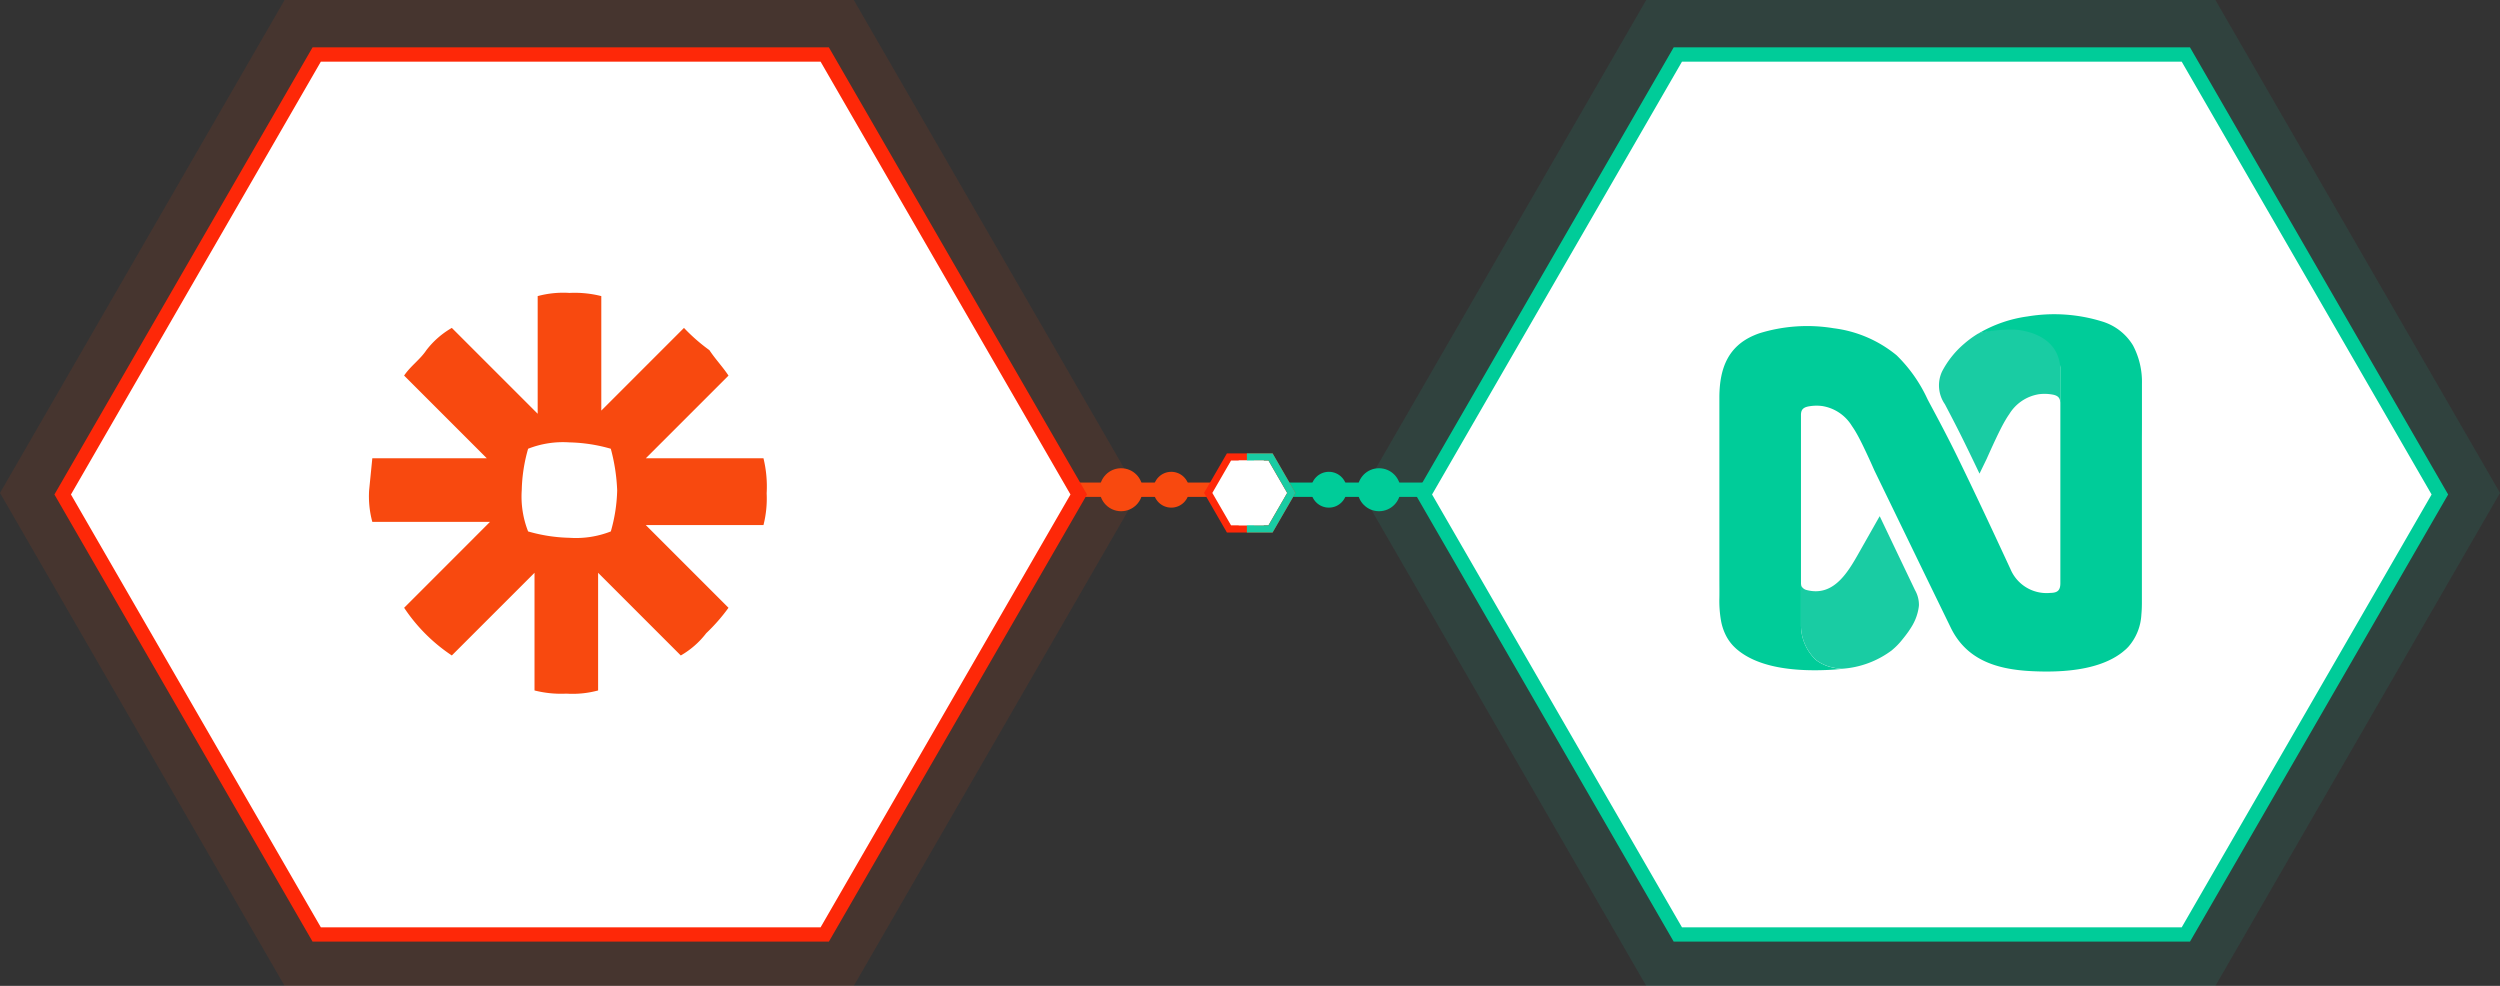
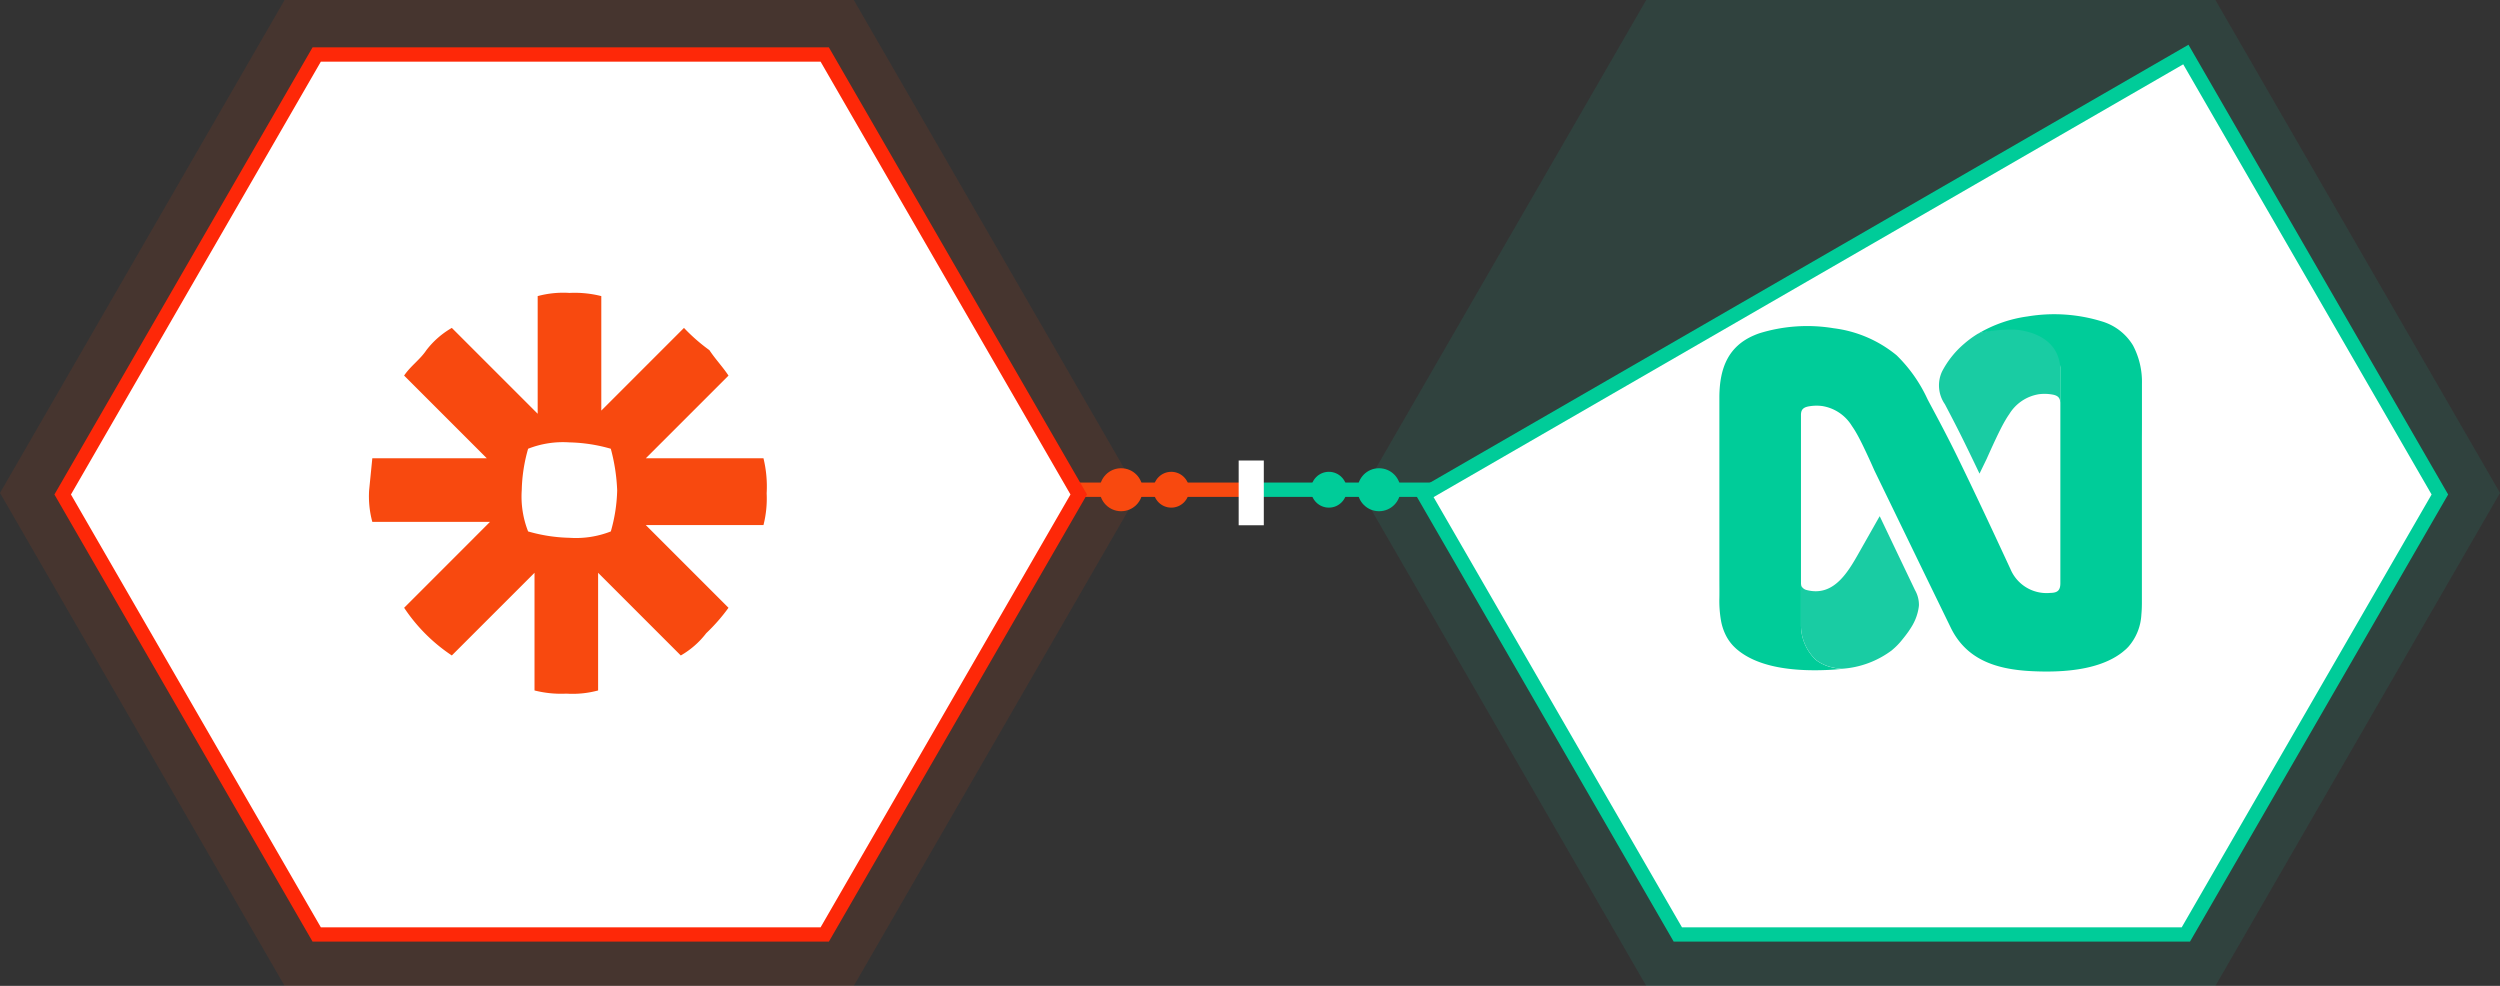
<svg xmlns="http://www.w3.org/2000/svg" width="697.957" height="275.236" viewBox="0 0 697.957 275.236">
  <rect x="0" y="0" width="697.957" height="275.236" fill="#333333" stroke="none" />
  <defs>
    <clipPath id="clip-path">
      <rect id="Rectangle_105" data-name="Rectangle 105" width="111.093" height="111.98" fill="none" />
    </clipPath>
    <clipPath id="clip-path-2">
      <rect id="Rectangle_104" data-name="Rectangle 104" width="111.092" height="111.981" fill="none" />
    </clipPath>
  </defs>
  <g id="zapier_HeroImage" transform="translate(-136.611 -66.959)">
    <rect id="Rectangle_312" data-name="Rectangle 312" width="100" height="4" transform="translate(387.427 201.682)" fill="#f8490f" />
    <rect id="Rectangle_313" data-name="Rectangle 313" width="100" height="4" transform="translate(487.427 201.682)" fill="#0c9" />
    <path id="Path_3927" data-name="Path 3927" d="M462.534,341.728H621.441L700.9,204.11,621.441,66.492H462.534L383.08,204.11Z" transform="translate(133.673 0.468)" fill="#19cca3" opacity="0.1" />
-     <path id="Path_3675" data-name="Path 3675" d="M454,312.157H595.832L666.75,189.324,595.832,66.492H454L383.08,189.324Z" transform="translate(151.031 15.69)" fill="#fff" stroke="#0c9" stroke-width="4" />
+     <path id="Path_3675" data-name="Path 3675" d="M454,312.157H595.832L666.75,189.324,595.832,66.492L383.08,189.324Z" transform="translate(151.031 15.69)" fill="#fff" stroke="#0c9" stroke-width="4" />
    <g id="Group_2" data-name="Group 2" transform="translate(616.612 154.682)">
      <path id="Path_22" data-name="Path 22" d="M506.088,112.708a9.409,9.409,0,0,0-6.707-5.778,38.27,38.27,0,0,0-15.872,1.189s-.128.045-.341.145a28.039,28.039,0,0,0-3.741,2.72,25.851,25.851,0,0,0-6.277,7.828,9.2,9.2,0,0,0,.785,9.148c1.869,3.55,3.718,7.11,5.482,10.716q2.115,4.317,4.182,8.661l2.013-4.148c1.079-2.427,2.178-4.843,3.339-7.229.7-1.433,1.337-2.644,1.964-3.691l.032-.063c.318-.522.635-1.026.953-1.465a11.894,11.894,0,0,1,8.293-5.575,12.323,12.323,0,0,1,3.583.065c1.292.208,2.137.62,2.318,1.814C506.1,121.936,506.093,117.074,506.088,112.708Z" transform="translate(-410.956 -102.831)" fill="#19cca3" />
      <path id="Path_23" data-name="Path 23" d="M553.393,135.05V123.722a21.773,21.773,0,0,0-2.486-10.661,15.186,15.186,0,0,0-8.616-6.7,45.143,45.143,0,0,0-20.788-1.42,36.661,36.661,0,0,0-13.679,4.722,39.123,39.123,0,0,1,10.054-1.034c2.422.163,12.009,1.4,12.7,10.5v9.492a3.174,3.174,0,0,1,.037.454V179.5c-.022,2-.861,2.612-2.825,2.635a10.927,10.927,0,0,1-11.11-6.657c-3.5-7.552-7.008-15.094-10.595-22.6q-2.11-4.417-4.258-8.82c-2.245-4.586-4.612-9.111-7.03-13.605q-.638-1.19-1.279-2.408a40.957,40.957,0,0,0-8.616-12.245,34.282,34.282,0,0,0-17.574-7.555,45.121,45.121,0,0,0-20.788,1.42c-.452.158-.906.331-1.323.512-7.306,3.079-9.715,9.133-9.8,17.1v17.99h0v10.689h0v22.516c0,1.7.032,3.4,0,5.093a32.064,32.064,0,0,0,.454,6.295,14.886,14.886,0,0,0,1.591,4.562,12.6,12.6,0,0,0,1.723,2.386l.055.058c.1.1.191.2.291.294.168.168.344.333.525.5s.517.452.795.662l.058.05c4.381,3.41,12.1,5.972,25.658,5.229q1.566-.087,3.084-.259a8.963,8.963,0,0,1-1.071-.1l-.3-.04c-.253-.037-.5-.078-.738-.123l-.278-.055c-.3-.063-.594-.135-.88-.213h-.037c-.308-.086-.607-.186-.906-.289l-.131-.05c-.243-.091-.477-.188-.708-.291l-.126-.058a11.467,11.467,0,0,1-2.132-1.284h0a13.389,13.389,0,0,1-4.15-9.655h0v-35.2h0v-.816h0v-9.9h0V132.393a3.66,3.66,0,0,1,.037-.485c.168-1.247,1.011-1.669,2.318-1.882a12.381,12.381,0,0,1,3.583-.063,11.9,11.9,0,0,1,8.293,5.573c.318.454.635.944.953,1.465l.032.063c.627,1.047,1.265,2.268,1.964,3.693,1.162,2.384,2.268,4.8,3.339,7.228l2.4,4.943,6.3,12.98,6.163,12.7L500,191.8c4.384,9.025,12.748,11.637,22.221,12.157,13.559.745,21.282-1.814,25.658-5.227l.06-.05c.276-.218.539-.454.793-.663a5.691,5.691,0,0,0,.525-.494c.1-.1.2-.195.291-.294l.055-.06a14.74,14.74,0,0,0,3.628-8.983c.1-1.047.14-2.113.145-3.174V138.982Q553.392,137,553.393,135.05Z" transform="translate(-435.399 -104.327)" fill="#0c9" />
      <path id="Path_24" data-name="Path 24" d="M480.952,158.878l-1.333-2.79-3.4-7.114L471.1,138.243l-.308.514h0l-1.646,2.906-3.066,5.41c-3.4,6-7.41,13.953-15.519,11.745a2.261,2.261,0,0,1-1.323-1.061,4.233,4.233,0,0,1-.131-1.061v11.976a13.394,13.394,0,0,0,4.153,9.66,11.464,11.464,0,0,0,2.132,1.284l.126.058q.342.155.708.291l.131.05c.286.1.585.2.906.289h.037c.281.081.577.15.88.213l.278.055c.239.047.485.086.738.123l.3.04c.346.042.7.078,1.071.1a26.075,26.075,0,0,0,13.923-5.156l.176-.163a18.729,18.729,0,0,0,2.722-2.807q.883-1.07,1.7-2.213l.145-.218.208-.309c.349-.52.645-1,.908-1.46l.023-.055a13.9,13.9,0,0,0,1.614-4.762c.033-.216.057-.434.068-.652A8.362,8.362,0,0,0,480.952,158.878Z" transform="translate(-426.317 -81.852)" fill="#19cca3" />
    </g>
    <path id="Path_3926" data-name="Path 3926" d="M284.546,66.492H125.638L46.184,204.11l79.454,137.618H284.546L364,204.11Z" transform="translate(90.427 0.468)" fill="#f8490f" opacity="0.1" />
    <path id="Path_3680" data-name="Path 3680" d="M258.936,66.492H117.1L46.184,189.324,117.1,312.157H258.936l70.917-122.833Z" transform="translate(107.928 15.69)" fill="#fff" stroke="#fe2808" stroke-width="4" />
    <g id="Artwork_1" data-name="Artwork 1" transform="translate(239.611 148.682)">
      <g id="Group_251" data-name="Group 251">
        <g id="Group_250" data-name="Group 250" clip-path="url(#clip-path)">
          <g id="Group_249" data-name="Group 249" transform="translate(0 -0.001)">
            <g id="Group_248" data-name="Group 248" clip-path="url(#clip-path-2)">
              <path id="Path_3681" data-name="Path 3681" d="M208.166,149.768H175.313L198.4,126.683c-1.777-2.664-3.555-4.439-5.329-7.1a50.707,50.707,0,0,1-7.1-6.215L162.888,136.45V104.488a30.189,30.189,0,0,0-8.879-.888,27.32,27.32,0,0,0-8.884.888v32.851l-23.971-23.972a23.982,23.982,0,0,0-7.1,6.213c-1.777,2.664-4.439,4.439-6.217,7.1l23.083,23.083H98.959l-.886,8.879a27.229,27.229,0,0,0,.886,8.877h32.852L107.841,191.5a47.611,47.611,0,0,0,13.316,13.316l23.086-23.083v32.852a30.182,30.182,0,0,0,8.879.886,27.309,27.309,0,0,0,8.875-.886V181.732l23.083,23.086a23.967,23.967,0,0,0,7.1-6.215,50.919,50.919,0,0,0,6.217-7.1l-23.086-23.088h32.852a30.248,30.248,0,0,0,.89-8.879,33.4,33.4,0,0,0-.888-9.766Zm-40.843,8.879a45,45,0,0,1-1.777,11.542A26.622,26.622,0,0,1,154,171.964a44.954,44.954,0,0,1-11.545-1.776,26.64,26.64,0,0,1-1.776-11.542,45.147,45.147,0,0,1,1.776-11.544A26.655,26.655,0,0,1,154,145.327a44.99,44.99,0,0,1,11.54,1.776,51.955,51.955,0,0,1,1.777,11.544" transform="translate(-98.015 -103.543)" fill="#f8490f" />
            </g>
          </g>
        </g>
      </g>
    </g>
    <g id="Group_518" data-name="Group 518" transform="translate(10)">
-       <path id="Path_3928" data-name="Path 3928" d="M63.583,66.492h-11.6l-5.8,10.045,5.8,10.045h11.6l5.8-10.045Z" transform="translate(417.736 128.041)" fill="#fff" stroke="#fe2808" stroke-width="2" />
-       <path id="Path_3929" data-name="Path 3929" d="M63.583,66.492h-5.6v20.09h5.6l5.8-10.045Z" transform="translate(417.736 128.041)" fill="none" stroke="#19cca3" stroke-width="2" />
      <path id="Path_3930" data-name="Path 3930" d="M0-.156H7.016V17.922H0Z" transform="translate(472.427 195.682)" fill="#fff" />
      <circle id="Ellipse_519" data-name="Ellipse 519" cx="5" cy="5" r="5" transform="translate(492.611 198.682)" fill="#0c9" />
      <circle id="Ellipse_520" data-name="Ellipse 520" cx="6" cy="6" r="6" transform="translate(505.611 197.682)" fill="#0c9" />
      <circle id="Ellipse_521" data-name="Ellipse 521" cx="6" cy="6" r="6" transform="translate(433.611 197.682)" fill="#f8490f" />
      <circle id="Ellipse_522" data-name="Ellipse 522" cx="5" cy="5" r="5" transform="translate(448.611 198.682)" fill="#f8490f" />
    </g>
  </g>
</svg>